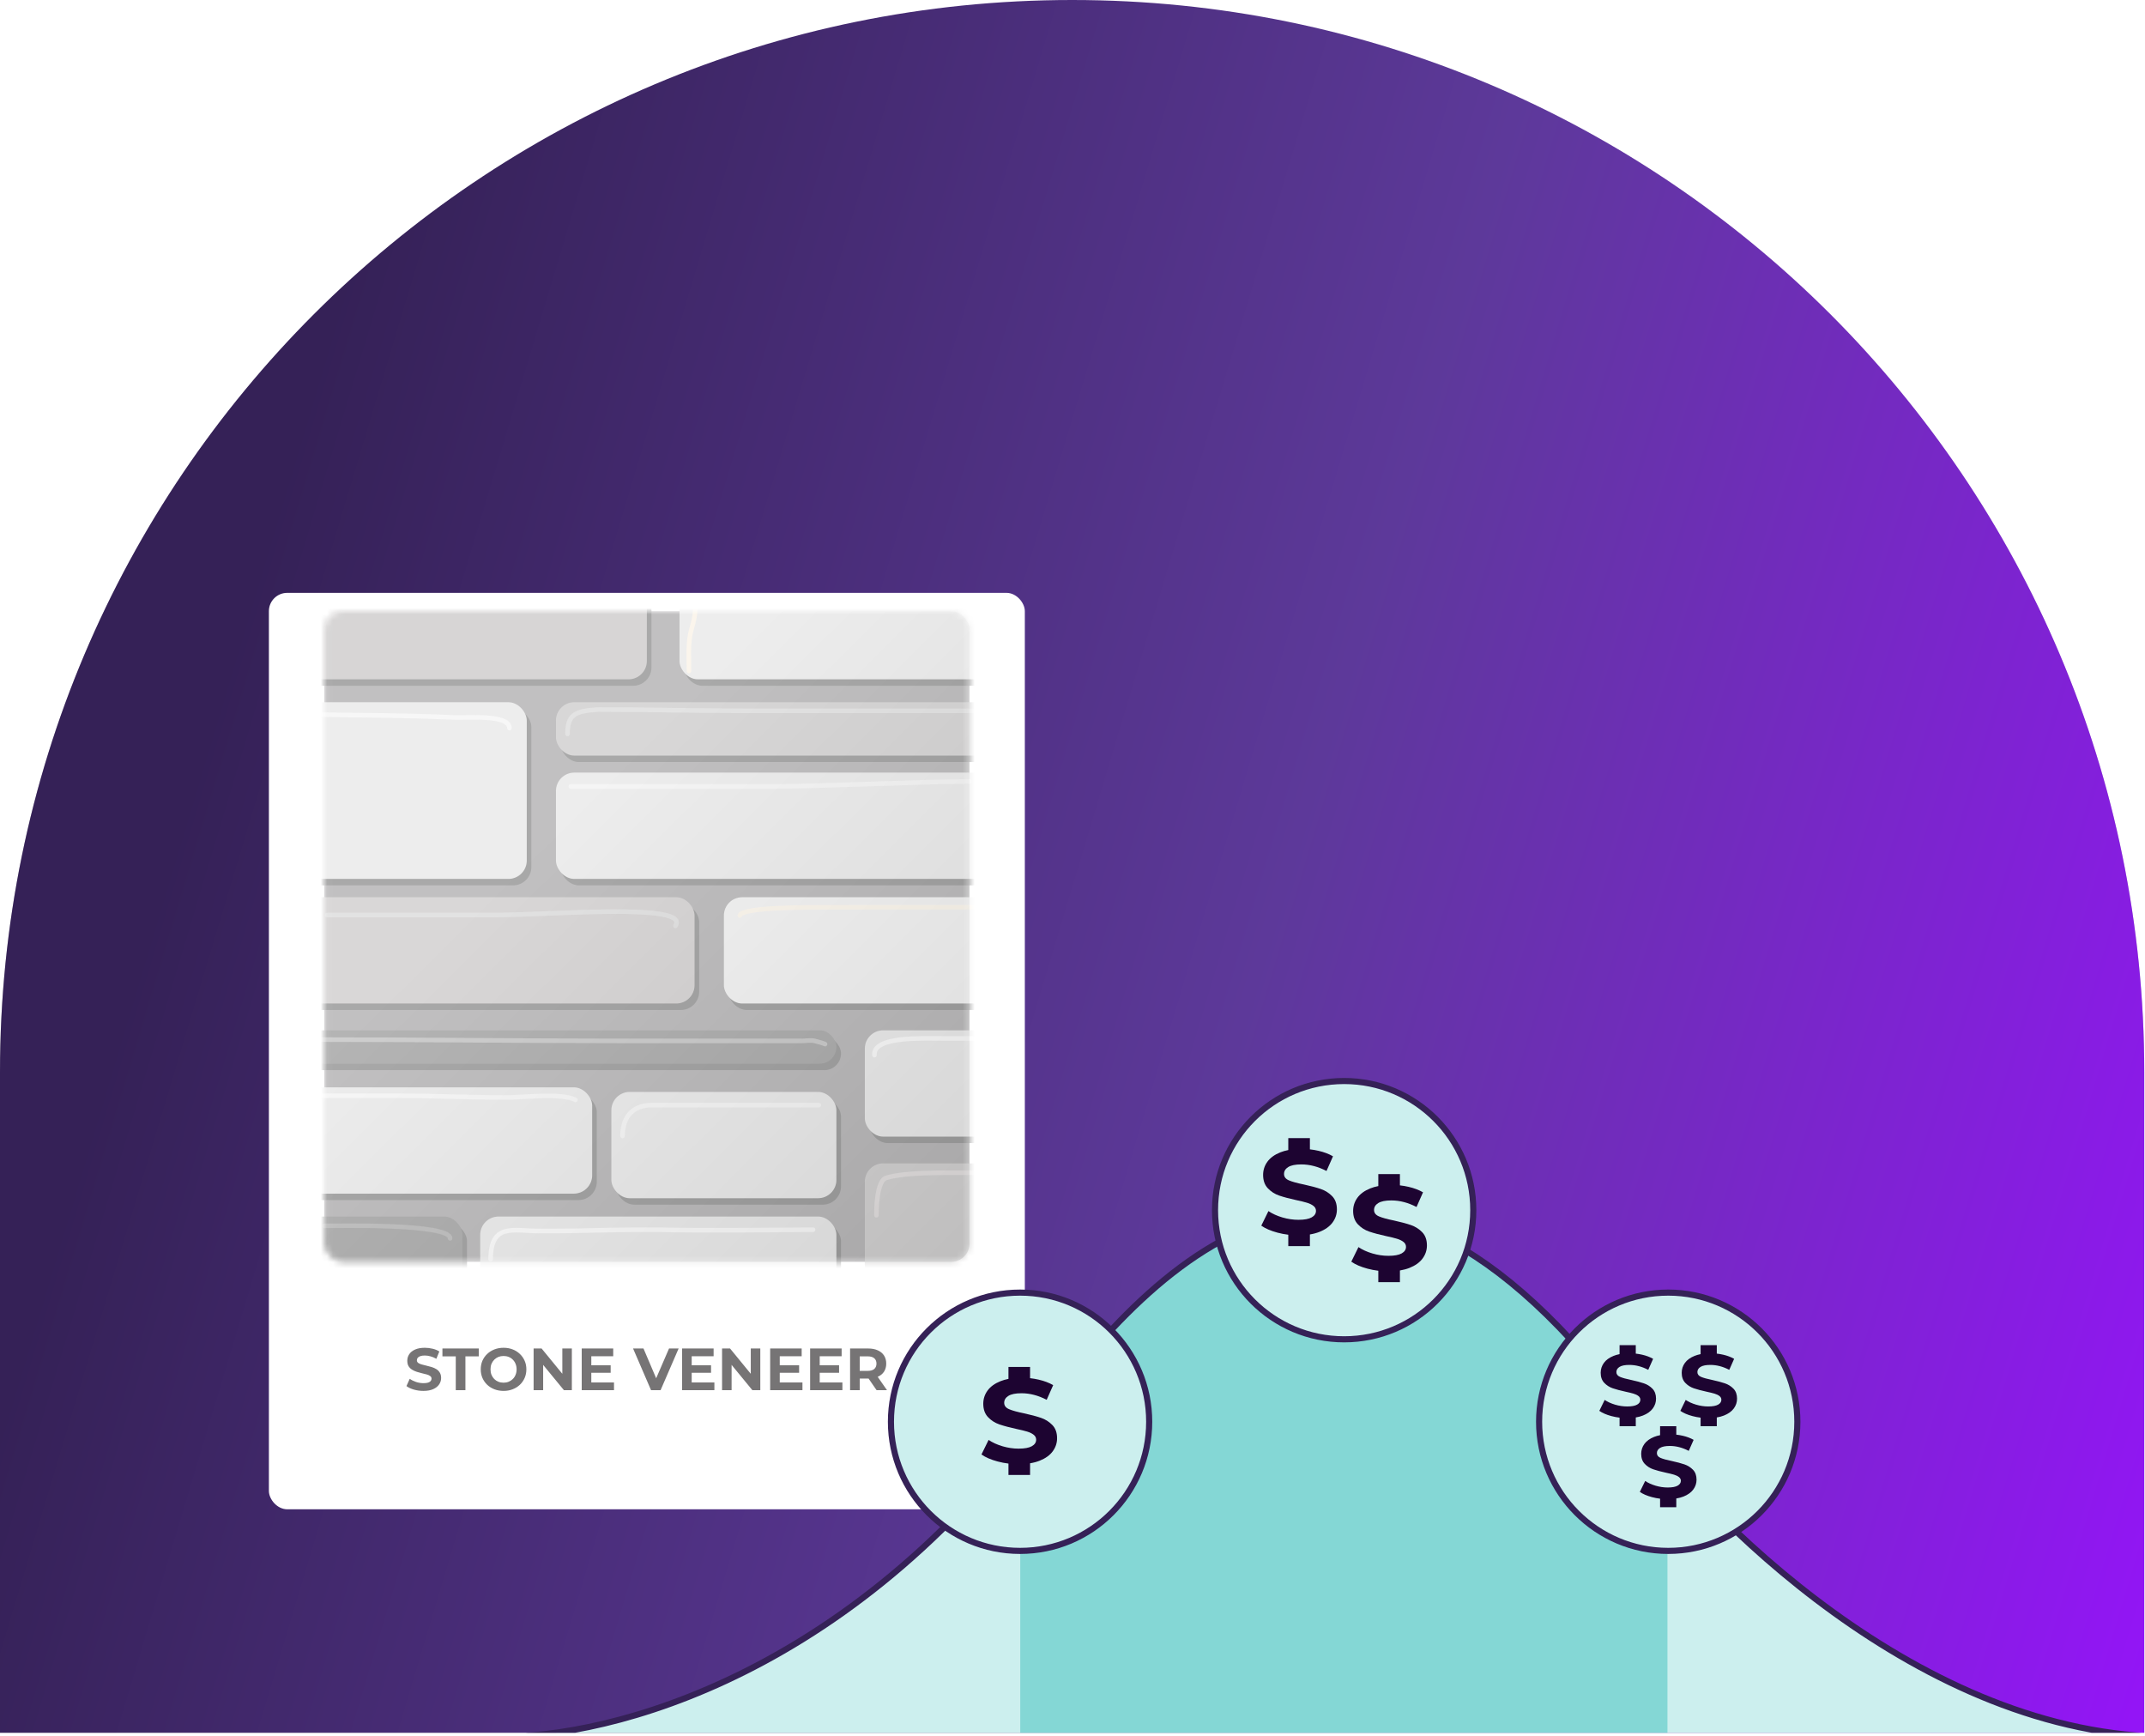
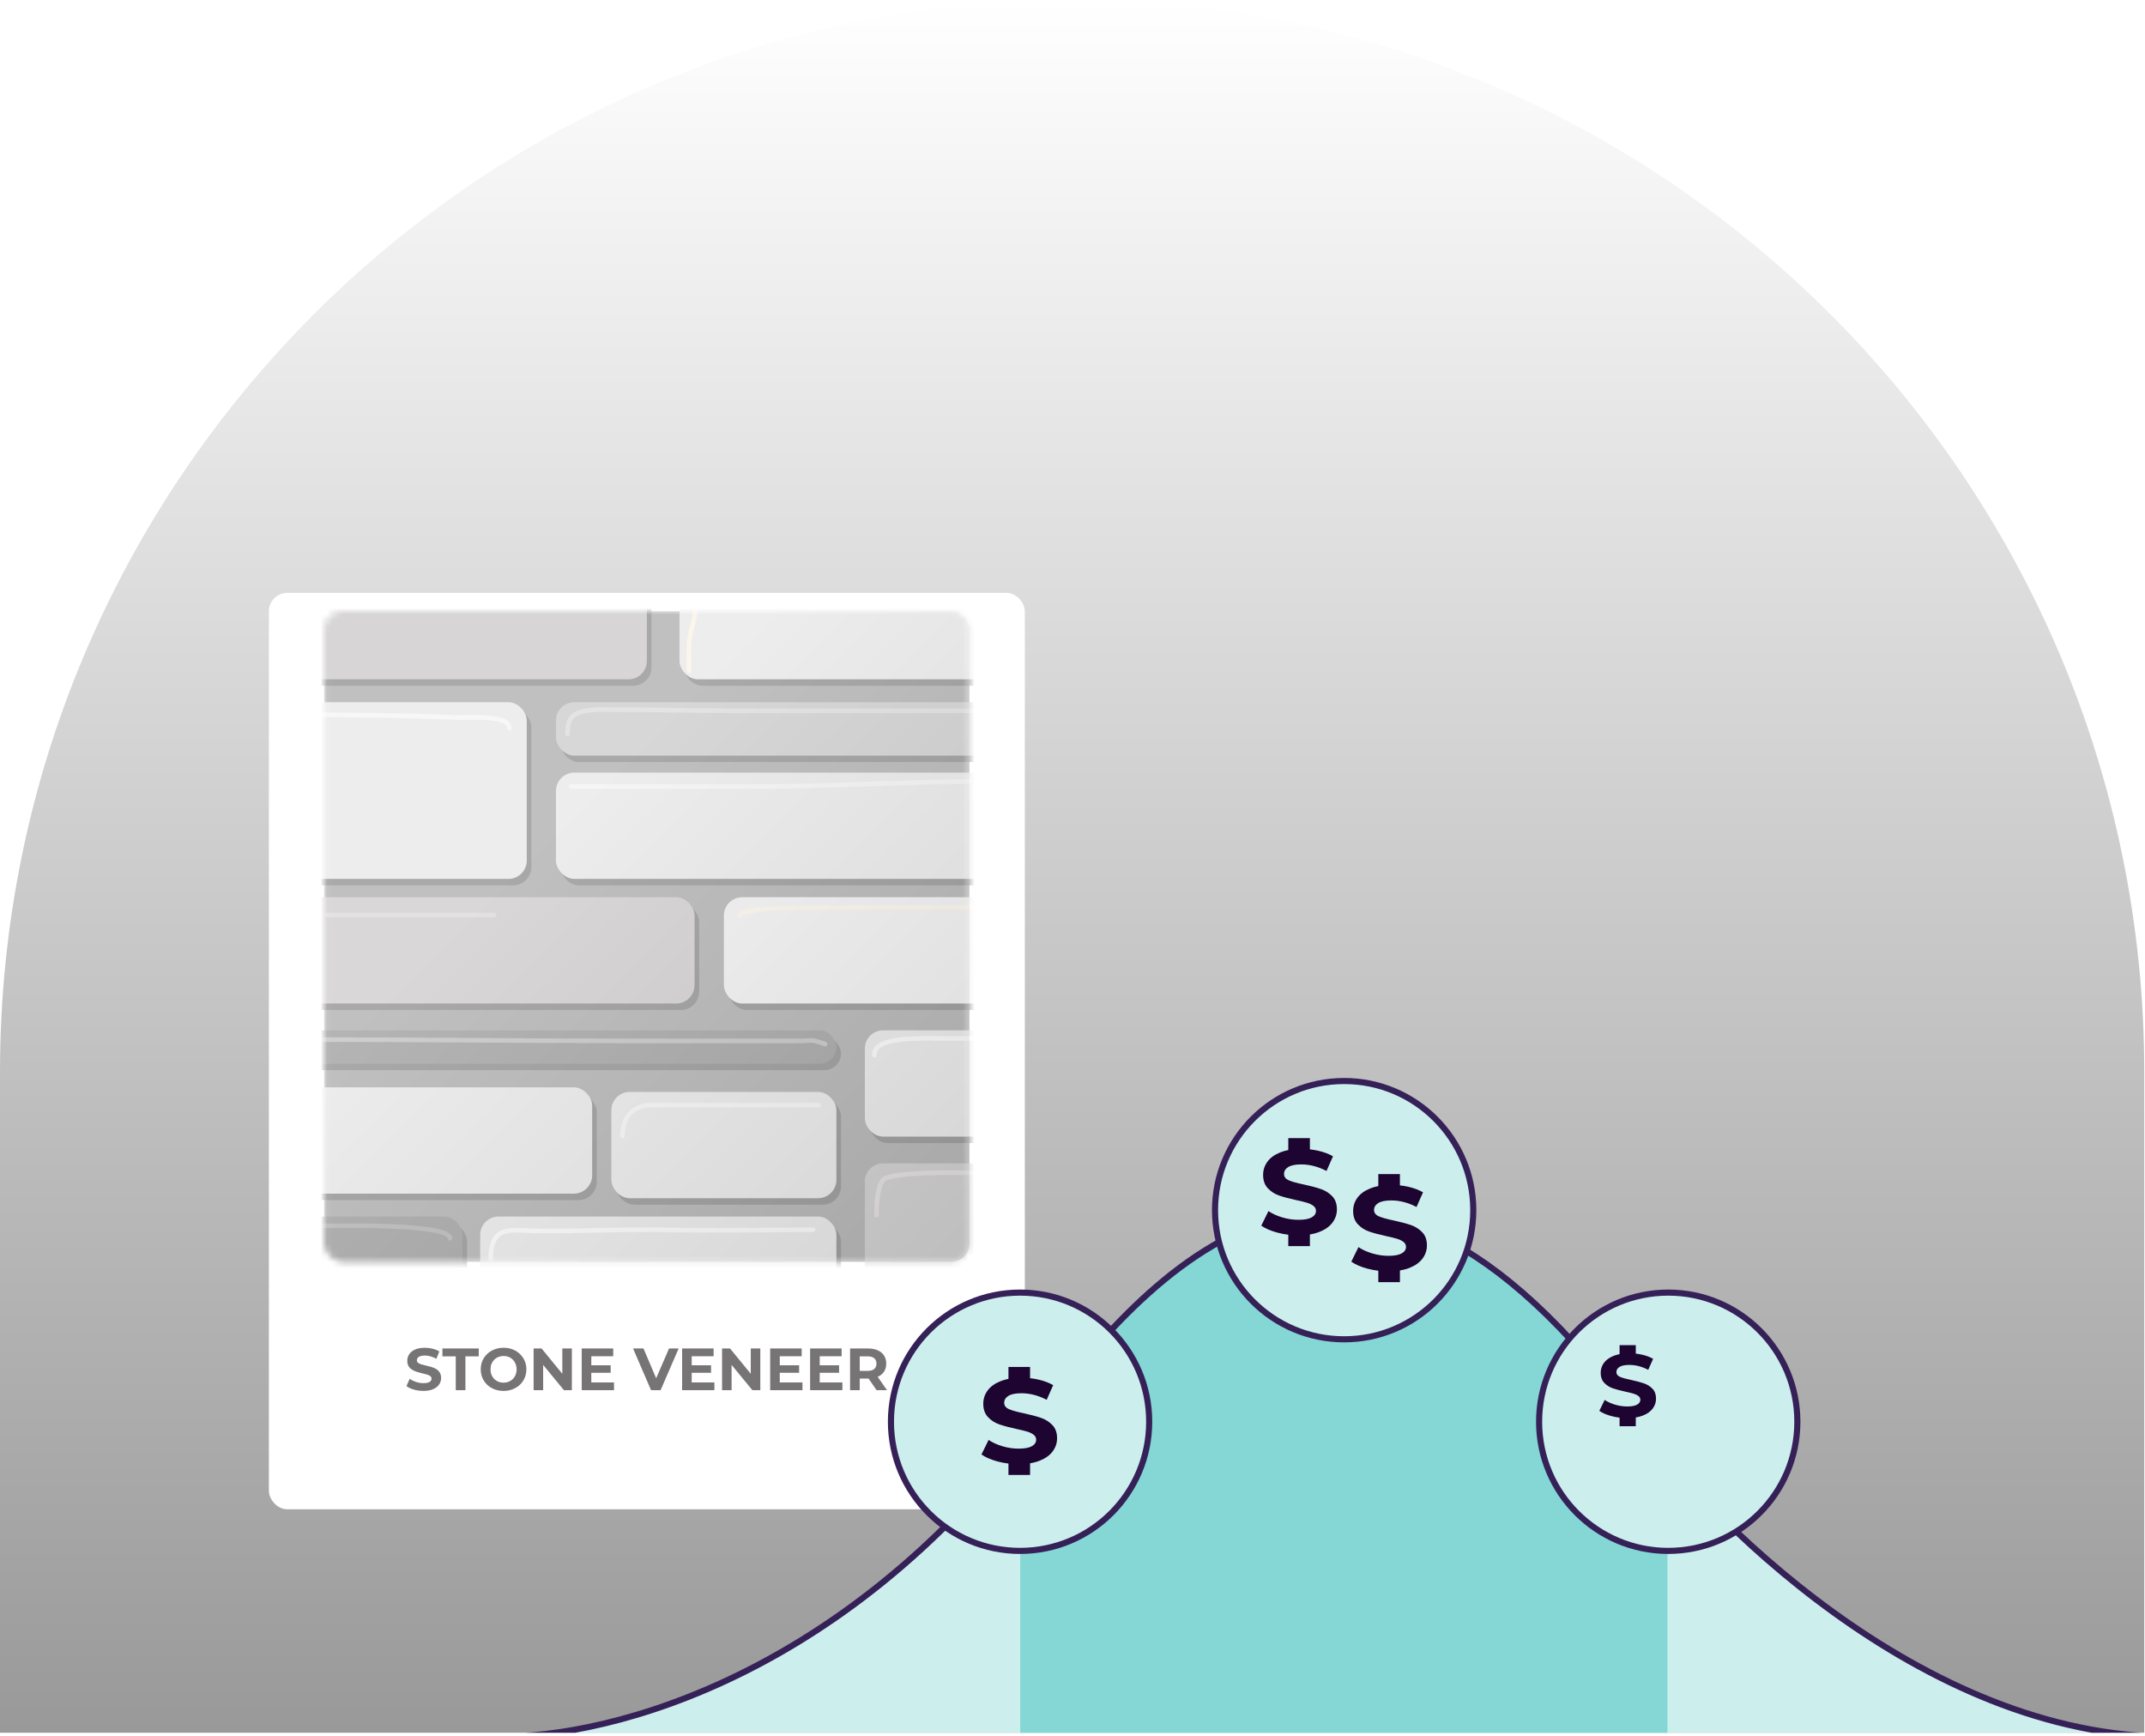
<svg xmlns="http://www.w3.org/2000/svg" width="351" height="284" viewBox="0 0 351 284" fill="none">
  <g clip-path="url(#clip0_1_29893)">
    <path d="M0 175.439C0 78.547 78.547 0 175.439 0C272.332 0 350.879 78.547 350.879 175.439V283.5H0V175.439Z" fill="url(#paint0_linear_1_29893)" />
-     <path d="M0 175.439C0 78.547 78.547 0 175.439 0C272.332 0 350.879 78.547 350.879 175.439V283.5H0V175.439Z" fill="url(#paint1_linear_1_29893)" />
    <g clip-path="url(#clip1_1_29893)">
      <g filter="url(#filter0_d_1_29893)">
        <rect x="44" y="91" width="123.7" height="149.939" rx="2.999" fill="white" />
      </g>
      <path d="M69.288 227.567C68.743 227.567 68.219 227.495 67.719 227.352C67.219 227.203 66.816 227.011 66.511 226.777L67.047 225.588C67.339 225.796 67.683 225.968 68.08 226.105C68.483 226.235 68.889 226.3 69.298 226.3C69.61 226.3 69.86 226.27 70.048 226.212C70.243 226.147 70.386 226.059 70.477 225.949C70.568 225.838 70.614 225.712 70.614 225.569C70.614 225.387 70.542 225.244 70.399 225.14C70.256 225.029 70.068 224.942 69.834 224.877C69.6 224.805 69.34 224.74 69.054 224.682C68.775 224.617 68.492 224.539 68.206 224.448C67.927 224.357 67.67 224.24 67.436 224.097C67.203 223.954 67.011 223.766 66.862 223.532C66.719 223.298 66.647 222.999 66.647 222.635C66.647 222.245 66.751 221.891 66.959 221.573C67.173 221.248 67.492 220.991 67.914 220.803C68.343 220.608 68.879 220.511 69.522 220.511C69.951 220.511 70.373 220.562 70.789 220.666C71.205 220.764 71.572 220.913 71.89 221.115L71.403 222.314C71.085 222.132 70.766 221.998 70.448 221.914C70.13 221.823 69.818 221.777 69.512 221.777C69.207 221.777 68.957 221.813 68.762 221.885C68.567 221.956 68.427 222.05 68.343 222.167C68.258 222.278 68.216 222.408 68.216 222.557C68.216 222.733 68.288 222.876 68.431 222.986C68.573 223.09 68.762 223.174 68.996 223.239C69.23 223.304 69.486 223.369 69.766 223.434C70.052 223.499 70.334 223.574 70.614 223.658C70.9 223.743 71.159 223.857 71.393 224C71.627 224.143 71.816 224.331 71.959 224.565C72.108 224.799 72.183 225.094 72.183 225.452C72.183 225.835 72.076 226.186 71.861 226.504C71.647 226.823 71.325 227.079 70.896 227.274C70.474 227.469 69.938 227.567 69.288 227.567ZM74.58 227.45V221.914H72.397V220.627H78.342V221.914H76.159V227.45H74.58ZM82.41 227.567C81.87 227.567 81.37 227.479 80.909 227.304C80.454 227.128 80.058 226.881 79.72 226.563C79.388 226.244 79.129 225.871 78.94 225.442C78.758 225.013 78.667 224.545 78.667 224.039C78.667 223.532 78.758 223.064 78.94 222.635C79.129 222.206 79.392 221.833 79.73 221.514C80.067 221.196 80.464 220.949 80.918 220.774C81.373 220.598 81.867 220.511 82.4 220.511C82.939 220.511 83.433 220.598 83.881 220.774C84.336 220.949 84.729 221.196 85.061 221.514C85.398 221.833 85.662 222.206 85.85 222.635C86.038 223.057 86.133 223.525 86.133 224.039C86.133 224.545 86.038 225.016 85.85 225.452C85.662 225.881 85.398 226.254 85.061 226.573C84.729 226.884 84.336 227.128 83.881 227.304C83.433 227.479 82.942 227.567 82.41 227.567ZM82.4 226.222C82.705 226.222 82.985 226.17 83.238 226.066C83.498 225.962 83.725 225.812 83.92 225.617C84.115 225.423 84.265 225.192 84.369 224.925C84.479 224.659 84.534 224.363 84.534 224.039C84.534 223.714 84.479 223.418 84.369 223.152C84.265 222.885 84.115 222.655 83.92 222.46C83.732 222.265 83.508 222.115 83.248 222.011C82.988 221.907 82.705 221.855 82.4 221.855C82.094 221.855 81.812 221.907 81.552 222.011C81.299 222.115 81.074 222.265 80.879 222.46C80.685 222.655 80.532 222.885 80.421 223.152C80.317 223.418 80.266 223.714 80.266 224.039C80.266 224.357 80.317 224.653 80.421 224.925C80.532 225.192 80.681 225.423 80.87 225.617C81.065 225.812 81.292 225.962 81.552 226.066C81.812 226.17 82.094 226.222 82.4 226.222ZM87.319 227.45V220.627H88.625L92.65 225.539H92.017V220.627H93.576V227.45H92.28L88.245 222.538H88.879V227.45H87.319ZM96.642 223.376H99.927V224.604H96.642V223.376ZM96.759 226.183H100.473V227.45H95.19V220.627H100.346V221.894H96.759V226.183ZM106.536 227.45L103.592 220.627H105.298L107.871 226.67H106.867L109.479 220.627H111.048L108.095 227.45H106.536ZM113.07 223.376H116.354V224.604H113.07V223.376ZM113.187 226.183H116.9V227.45H111.618V220.627H116.773V221.894H113.187V226.183ZM118.156 227.45V220.627H119.462L123.487 225.539H122.854V220.627H124.413V227.45H123.117L119.082 222.538H119.716V227.45H118.156ZM127.48 223.376H130.764V224.604H127.48V223.376ZM127.597 226.183H131.31V227.45H126.027V220.627H131.183V221.894H127.597V226.183ZM134.018 223.376H137.303V224.604H134.018V223.376ZM134.135 226.183H137.848V227.45H132.566V220.627H137.722V221.894H134.135V226.183ZM139.105 227.45V220.627H142.058C142.668 220.627 143.195 220.728 143.637 220.93C144.078 221.125 144.42 221.407 144.66 221.777C144.9 222.148 145.021 222.59 145.021 223.103C145.021 223.61 144.9 224.048 144.66 224.419C144.42 224.783 144.078 225.062 143.637 225.257C143.195 225.452 142.668 225.549 142.058 225.549H139.982L140.684 224.857V227.45H139.105ZM143.442 227.45L141.736 224.974H143.422L145.147 227.45H143.442ZM140.684 225.033L139.982 224.292H141.97C142.457 224.292 142.821 224.188 143.062 223.98C143.302 223.766 143.422 223.473 143.422 223.103C143.422 222.726 143.302 222.434 143.062 222.226C142.821 222.018 142.457 221.914 141.97 221.914H139.982L140.684 221.163V225.033Z" fill="#767475" />
      <mask id="mask0_1_29893" style="mask-type:alpha" maskUnits="userSpaceOnUse" x="53" y="99" width="106" height="108">
        <rect x="53.051" y="99.996" width="105.598" height="106.457" rx="2.999" fill="#BAB9BA" />
      </mask>
      <g mask="url(#mask0_1_29893)">
        <rect x="53.051" y="99.996" width="105.598" height="106.457" rx="2.999" fill="#BAB9BA" />
        <rect x="9.569" y="96.885" width="97.035" height="15.314" rx="2.999" fill="#9F9F9F" />
        <rect x="111.948" y="96.885" width="75.975" height="15.314" rx="2.999" fill="#9F9F9F" />
        <rect x="-10.083" y="115.948" width="97.035" height="28.906" rx="2.999" fill="#9F9F9F" />
        <rect x="91.728" y="115.948" width="77.971" height="8.732" rx="2.999" fill="#9F9F9F" />
        <rect x="91.728" y="127.463" width="77.971" height="17.391" rx="2.999" fill="#9F9F9F" />
        <rect x="38.434" y="147.852" width="75.975" height="17.391" rx="2.999" fill="#9F9F9F" />
        <rect x="0.447" y="200.094" width="75.975" height="17.391" rx="2.999" fill="#9F9F9F" />
        <rect x="79.332" y="200.094" width="58.288" height="17.391" rx="2.999" fill="#9F9F9F" />
        <rect x="38.434" y="169.627" width="99.186" height="5.466" rx="2.733" fill="#9F9F9F" />
        <rect x="119.209" y="147.852" width="75.975" height="17.391" rx="2.999" fill="#9F9F9F" />
        <rect x="142.273" y="169.627" width="42.931" height="17.391" rx="2.999" fill="#9F9F9F" />
        <rect x="142.273" y="191.399" width="42.931" height="21.228" rx="2.999" fill="#9F9F9F" />
        <rect x="43.541" y="178.955" width="54.115" height="17.391" rx="2.999" fill="#9F9F9F" />
        <rect x="100.797" y="179.705" width="36.824" height="17.391" rx="2.999" fill="#9F9F9F" />
        <rect x="8.815" y="95.831" width="97.035" height="15.314" rx="2.999" fill="#D2D0D0" />
        <rect x="111.193" y="95.831" width="75.975" height="15.314" rx="2.999" fill="#EBEBEB" />
        <rect x="-10.838" y="114.893" width="97.035" height="28.906" rx="2.999" fill="#EBEBEB" />
        <rect x="90.974" y="114.893" width="77.971" height="8.732" rx="2.999" fill="#D4D3D3" />
        <rect x="90.974" y="126.408" width="77.971" height="17.391" rx="2.999" fill="#EBEBEB" />
        <rect x="37.68" y="146.797" width="75.975" height="17.391" rx="2.999" fill="#D5D3D3" />
        <rect x="-0.308" y="199.04" width="75.975" height="17.391" rx="2.999" fill="#AAAAAA" />
        <rect x="78.578" y="199.04" width="58.288" height="17.391" rx="2.999" fill="#EBEBEB" />
        <rect x="37.68" y="168.572" width="99.186" height="5.466" rx="2.733" fill="#ABABAB" />
        <rect x="118.454" y="146.797" width="75.975" height="17.391" rx="2.999" fill="#F2F2F2" />
        <rect x="141.518" y="168.572" width="42.931" height="17.391" rx="2.999" fill="#EBEBEB" />
        <rect x="141.518" y="190.344" width="42.931" height="21.228" rx="2.999" fill="#D4D3D3" />
        <rect x="42.786" y="177.901" width="54.115" height="17.391" rx="2.999" fill="#EBEBEB" />
        <rect x="100.042" y="178.65" width="36.824" height="17.391" rx="2.999" fill="#EBEBEB" />
        <g opacity="0.75" filter="url(#filter1_f_1_29893)">
          <path d="M51.078 116.899C59.986 117.073 64.177 116.961 74.545 117.393C76.344 117.468 83.36 116.838 83.36 119.121" stroke="#FAFAFA" stroke-width="0.75" stroke-linecap="round" />
          <path d="M92.868 120.077C92.868 117.013 93.969 116.304 97.943 116.085C105.852 116.085 113.76 116.295 121.669 116.295C125.179 116.295 152.914 116.295 159.659 116.295" stroke="#E4E4E4" stroke-width="0.75" stroke-linecap="round" />
          <path d="M112.742 109.781C112.742 107.503 112.535 105.089 113.153 102.939C113.412 102.04 114.24 99.216 113.376 98.643" stroke="#FFF7EA" stroke-width="0.75" stroke-linecap="round" />
          <path d="M93.398 128.674C101.296 128.674 120.936 128.674 126.437 128.674C133.629 128.674 151.427 127.853 158.621 127.853" stroke="#F7F7F7" stroke-width="0.75" stroke-linecap="round" />
          <path d="M121.052 149.776C121.542 148.405 131.723 148.447 135.999 148.447C142.987 148.447 153.235 148.434 160.232 148.434" stroke="#FFF7EA" stroke-width="0.75" stroke-linecap="round" />
-           <path d="M53.544 149.708C60.529 149.708 73.894 149.708 80.882 149.708C90.091 149.708 113.007 147.638 110.536 151.482" stroke="#E3E3E3" stroke-width="0.75" stroke-linecap="round" />
+           <path d="M53.544 149.708C60.529 149.708 73.894 149.708 80.882 149.708" stroke="#E3E3E3" stroke-width="0.75" stroke-linecap="round" />
          <path d="M52.698 170.091C69.027 170.091 85.397 170.302 101.701 170.302C109.675 170.302 117.656 170.302 125.592 170.302C127.475 170.302 129.358 170.302 131.242 170.302C131.869 170.302 132.743 170.143 133.344 170.313C133.769 170.434 134.603 170.626 135.008 170.828" stroke="#D2D2D2" stroke-width="0.75" stroke-linecap="round" />
          <path d="M143.086 172.628C142.841 169.465 151.144 169.903 154.688 169.903C156.873 169.903 160.924 169.903 163.109 169.903" stroke="white" stroke-width="0.75" stroke-linecap="round" />
          <path d="M143.416 198.82C143.416 198.107 143.416 193.212 145.002 192.719C148.121 191.75 154.566 191.874 157.818 191.874C158.703 191.874 160.138 191.874 161.023 191.874" stroke="#E9E6E6" stroke-width="0.75" stroke-linecap="round" />
          <path d="M101.868 185.854C101.868 182.388 103.919 180.809 106.611 180.809C112.162 180.809 117.652 180.809 123.266 180.809C126.757 180.809 130.361 180.809 133.988 180.809" stroke="#FAFAFA" stroke-width="0.75" stroke-linecap="round" />
-           <path d="M51.696 179.284C56.385 179.284 60.365 179.284 65.64 179.284C71.695 179.284 76.061 179.557 82.933 179.557C85.695 179.557 91.877 178.771 94.17 179.957" stroke="#F9F9F9" stroke-width="0.75" stroke-linecap="round" />
          <path d="M53.121 200.562C55.254 200.562 73.655 200.152 73.655 202.614" stroke="#C1C1C1" stroke-width="0.75" stroke-linecap="round" />
          <path d="M80.29 206.022C80.29 200.042 84.075 201.403 88.08 201.403C99.07 201.403 95.933 201.193 107.713 201.193C115.059 201.403 130.441 201.193 133.045 201.193" stroke="white" stroke-width="0.75" stroke-linecap="round" />
        </g>
      </g>
      <rect x="53.051" y="99.996" width="105.598" height="106.457" rx="2.999" fill="url(#paint2_linear_1_29893)" fill-opacity="0.1" />
      <path d="M85.35 284.044C83.361 284.15 81.567 284.143 80 284.044H85.35C104.106 283.041 140.338 271.927 169.891 232.161C188.85 206.65 222.23 170.082 267.627 232.161C280.138 249.269 313.272 281.808 351.021 284.044H359.153C356.423 284.209 353.71 284.203 351.021 284.044H85.35Z" fill="#CCEFEE" />
      <path opacity="0.7" fill-rule="evenodd" clip-rule="evenodd" d="M272.858 238.767C270.848 236.403 269.096 234.179 267.628 232.167C222.231 169.949 188.851 206.599 169.892 232.167C168.918 233.48 167.937 234.762 166.95 236.013V284.165H272.858V238.767Z" fill="#66CECB" />
      <path d="M80 284.044C96.344 285.076 137.203 276.145 169.891 232.161C188.85 206.65 222.23 170.082 267.627 232.161C281.029 250.488 318.097 286.522 359.153 284.044" stroke="#352157" stroke-linecap="round" />
      <circle cx="166.92" cy="232.614" r="21.13" fill="#CCEFEE" stroke="#352157" />
      <g clip-path="url(#clip2_1_29893)">
        <path fill-rule="evenodd" clip-rule="evenodd" d="M168.556 223.644L168.557 225.487C169.029 225.539 169.496 225.618 169.957 225.724C170.864 225.933 171.657 226.232 172.338 226.623L171.275 229.025C169.9 228.309 168.525 227.951 167.15 227.951C166.186 227.951 165.474 228.094 165.013 228.381C164.553 228.667 164.322 229.045 164.322 229.514C164.322 229.982 164.588 230.331 165.12 230.559C165.651 230.786 166.463 231.011 167.554 231.232C168.688 231.48 169.616 231.727 170.339 231.975C171.062 232.222 171.682 232.613 172.2 233.147C172.717 233.681 172.976 234.403 172.976 235.315C172.976 236.096 172.738 236.809 172.263 237.454C171.789 238.098 171.076 238.609 170.127 238.987C169.655 239.175 169.132 239.316 168.558 239.41L168.556 241.321H165.021L165.021 239.456C164.419 239.383 163.829 239.269 163.249 239.114C162.15 238.821 161.268 238.44 160.602 237.971L161.771 235.588C162.409 236.018 163.167 236.363 164.046 236.624C164.925 236.884 165.804 237.014 166.682 237.014C167.66 237.014 168.383 236.881 168.851 236.614C169.319 236.347 169.553 235.992 169.553 235.549C169.553 235.224 169.414 234.953 169.138 234.739C168.862 234.524 168.507 234.351 168.075 234.221C167.643 234.091 167.058 233.948 166.321 233.791C165.187 233.544 164.259 233.296 163.536 233.049C162.813 232.802 162.193 232.404 161.675 231.858C161.158 231.311 160.899 230.581 160.899 229.67C160.899 228.876 161.133 228.156 161.601 227.511C162.069 226.867 162.774 226.356 163.716 225.978C164.114 225.819 164.549 225.693 165.02 225.601L165.021 223.644H168.556Z" fill="#1D0431" />
      </g>
      <circle cx="219.952" cy="197.996" r="21.13" fill="#CCEFEE" stroke="#352157" />
      <g clip-path="url(#clip3_1_29893)">
        <path fill-rule="evenodd" clip-rule="evenodd" d="M214.347 186.204L214.348 188.047C214.82 188.099 215.286 188.178 215.747 188.284C216.654 188.493 217.448 188.792 218.128 189.183L217.065 191.585C215.69 190.869 214.316 190.511 212.941 190.511C211.977 190.511 211.265 190.654 210.804 190.941C210.343 191.227 210.113 191.605 210.113 192.074C210.113 192.543 210.379 192.891 210.91 193.119C211.442 193.347 212.253 193.571 213.345 193.793C214.479 194.04 215.407 194.287 216.13 194.535C216.853 194.782 217.473 195.173 217.99 195.707C218.508 196.241 218.766 196.963 218.766 197.875C218.766 198.656 218.529 199.369 218.054 200.014C217.579 200.658 216.867 201.17 215.917 201.547C215.445 201.735 214.922 201.876 214.349 201.97L214.347 203.881H210.812L210.811 202.016C210.21 201.943 209.619 201.829 209.039 201.674C207.941 201.381 207.058 201 206.392 200.531L207.562 198.148C208.199 198.578 208.958 198.923 209.837 199.184C210.715 199.444 211.594 199.574 212.473 199.574C213.451 199.574 214.174 199.441 214.642 199.174C215.109 198.907 215.343 198.552 215.343 198.109C215.343 197.784 215.205 197.514 214.929 197.299C214.652 197.084 214.298 196.911 213.866 196.781C213.433 196.651 212.849 196.508 212.111 196.351C210.978 196.104 210.049 195.857 209.326 195.609C208.603 195.362 207.983 194.965 207.466 194.418C206.949 193.871 206.69 193.142 206.69 192.23C206.69 191.436 206.924 190.716 207.391 190.072C207.859 189.427 208.564 188.916 209.507 188.538C209.904 188.379 210.339 188.253 210.811 188.161L210.812 186.204H214.347Z" fill="#1D0431" />
      </g>
      <g clip-path="url(#clip4_1_29893)">
        <path fill-rule="evenodd" clip-rule="evenodd" d="M229.078 192.096L229.078 193.94C229.551 193.992 230.017 194.071 230.478 194.177C231.385 194.385 232.179 194.685 232.859 195.075L231.796 197.478C230.421 196.762 229.047 196.403 227.672 196.403C226.708 196.403 225.996 196.547 225.535 196.833C225.074 197.12 224.844 197.497 224.844 197.966C224.844 198.435 225.11 198.783 225.641 199.011C226.173 199.239 226.984 199.464 228.076 199.685C229.21 199.932 230.138 200.18 230.861 200.427C231.584 200.675 232.204 201.065 232.721 201.599C233.239 202.133 233.497 202.856 233.497 203.767C233.497 204.549 233.26 205.262 232.785 205.906C232.31 206.551 231.598 207.062 230.648 207.44C230.176 207.627 229.653 207.768 229.08 207.863L229.078 209.774H225.542L225.542 207.908C224.941 207.835 224.35 207.721 223.77 207.567C222.672 207.274 221.789 206.893 221.123 206.424L222.293 204.041C222.93 204.471 223.689 204.816 224.567 205.076C225.446 205.337 226.325 205.467 227.204 205.467C228.182 205.467 228.905 205.333 229.373 205.066C229.84 204.799 230.074 204.445 230.074 204.002C230.074 203.676 229.936 203.406 229.66 203.191C229.383 202.976 229.029 202.804 228.596 202.674C228.164 202.543 227.58 202.4 226.842 202.244C225.709 201.996 224.78 201.749 224.057 201.502C223.334 201.254 222.714 200.857 222.197 200.31C221.68 199.763 221.421 199.034 221.421 198.122C221.421 197.328 221.655 196.609 222.122 195.964C222.59 195.319 223.295 194.808 224.238 194.431C224.635 194.271 225.07 194.146 225.542 194.054L225.542 192.096H229.078Z" fill="#1D0431" />
      </g>
      <circle cx="272.983" cy="232.614" r="21.13" fill="#CCEFEE" stroke="#352157" />
      <g clip-path="url(#clip5_1_29893)">
        <path fill-rule="evenodd" clip-rule="evenodd" d="M267.673 220.085L267.674 221.468C268.028 221.507 268.377 221.566 268.723 221.646C269.404 221.802 269.999 222.027 270.509 222.32L269.712 224.121C268.681 223.584 267.65 223.316 266.618 223.316C265.895 223.316 265.361 223.423 265.016 223.638C264.67 223.853 264.498 224.136 264.498 224.488C264.498 224.839 264.697 225.101 265.096 225.271C265.494 225.442 266.103 225.611 266.921 225.777C267.772 225.962 268.468 226.148 269.01 226.334C269.552 226.519 270.018 226.812 270.406 227.212C270.794 227.613 270.988 228.155 270.988 228.839C270.988 229.425 270.81 229.959 270.453 230.443C270.097 230.926 269.563 231.31 268.851 231.593C268.497 231.734 268.105 231.839 267.674 231.91L267.673 233.343H265.022L265.021 231.944C264.57 231.889 264.127 231.804 263.692 231.688C262.868 231.468 262.207 231.183 261.707 230.831L262.584 229.044C263.062 229.366 263.631 229.625 264.29 229.82C264.949 230.015 265.608 230.113 266.268 230.113C267.001 230.113 267.543 230.013 267.894 229.813C268.245 229.613 268.42 229.346 268.42 229.014C268.42 228.77 268.317 228.568 268.109 228.406C267.902 228.245 267.636 228.116 267.312 228.018C266.988 227.921 266.549 227.813 265.996 227.696C265.146 227.51 264.45 227.325 263.908 227.139C263.365 226.954 262.9 226.656 262.512 226.246C262.124 225.835 261.93 225.289 261.93 224.605C261.93 224.009 262.106 223.47 262.456 222.986C262.807 222.503 263.336 222.119 264.043 221.836C264.341 221.717 264.667 221.622 265.021 221.553L265.022 220.085H267.673Z" fill="#1D0431" />
      </g>
      <g clip-path="url(#clip6_1_29893)">
-         <path fill-rule="evenodd" clip-rule="evenodd" d="M280.931 220.085L280.931 221.468C281.285 221.507 281.635 221.566 281.981 221.646C282.661 221.802 283.257 222.027 283.767 222.32L282.97 224.121C281.939 223.584 280.907 223.316 279.876 223.316C279.153 223.316 278.619 223.423 278.274 223.638C277.928 223.853 277.755 224.136 277.755 224.488C277.755 224.839 277.955 225.101 278.353 225.271C278.752 225.442 279.361 225.611 280.179 225.777C281.03 225.962 281.726 226.148 282.268 226.334C282.81 226.519 283.275 226.812 283.663 227.212C284.051 227.613 284.245 228.155 284.245 228.839C284.245 229.425 284.067 229.959 283.711 230.443C283.355 230.926 282.821 231.31 282.109 231.593C281.755 231.734 281.363 231.839 280.932 231.91L280.931 233.343H278.279L278.279 231.944C277.828 231.889 277.385 231.804 276.95 231.688C276.126 231.468 275.465 231.183 274.965 230.831L275.842 229.044C276.32 229.366 276.889 229.625 277.548 229.82C278.207 230.015 278.866 230.113 279.525 230.113C280.259 230.113 280.801 230.013 281.152 229.813C281.503 229.613 281.678 229.346 281.678 229.014C281.678 228.77 281.574 228.568 281.367 228.406C281.16 228.245 280.894 228.116 280.57 228.018C280.246 227.921 279.807 227.813 279.254 227.696C278.404 227.51 277.708 227.325 277.165 227.139C276.623 226.954 276.158 226.656 275.77 226.246C275.382 225.835 275.188 225.289 275.188 224.605C275.188 224.009 275.364 223.47 275.714 222.986C276.065 222.503 276.594 222.119 277.301 221.836C277.599 221.717 277.925 221.622 278.279 221.553L278.279 220.085H280.931Z" fill="#1D0431" />
-       </g>
+         </g>
      <g clip-path="url(#clip7_1_29893)">
        <path fill-rule="evenodd" clip-rule="evenodd" d="M274.302 233.343L274.302 234.726C274.657 234.765 275.006 234.824 275.352 234.904C276.033 235.06 276.628 235.284 277.138 235.577L276.341 237.379C275.31 236.842 274.279 236.574 273.247 236.574C272.524 236.574 271.99 236.681 271.645 236.896C271.299 237.111 271.127 237.394 271.127 237.746C271.127 238.097 271.326 238.358 271.725 238.529C272.123 238.7 272.732 238.869 273.55 239.035C274.401 239.22 275.097 239.406 275.639 239.591C276.181 239.777 276.646 240.07 277.035 240.47C277.423 240.871 277.617 241.413 277.617 242.097C277.617 242.683 277.438 243.217 277.082 243.701C276.726 244.184 276.192 244.567 275.48 244.851C275.126 244.991 274.734 245.097 274.303 245.168L274.302 246.601H271.65L271.65 245.202C271.199 245.147 270.756 245.062 270.321 244.946C269.497 244.726 268.836 244.44 268.336 244.089L269.213 242.302C269.691 242.624 270.26 242.883 270.919 243.078C271.578 243.273 272.237 243.371 272.897 243.371C273.63 243.371 274.172 243.271 274.523 243.071C274.874 242.871 275.049 242.604 275.049 242.272C275.049 242.028 274.946 241.826 274.738 241.664C274.531 241.503 274.265 241.374 273.941 241.276C273.617 241.178 273.178 241.071 272.625 240.954C271.775 240.768 271.079 240.583 270.537 240.397C269.994 240.212 269.529 239.914 269.141 239.504C268.753 239.093 268.559 238.546 268.559 237.863C268.559 237.267 268.735 236.727 269.085 236.244C269.436 235.761 269.965 235.377 270.672 235.094C270.97 234.975 271.296 234.88 271.65 234.811L271.65 233.343H274.302Z" fill="#1D0431" />
      </g>
    </g>
  </g>
  <defs>
    <filter id="filter0_d_1_29893" x="32.005" y="85.002" width="147.69" height="173.93" filterUnits="userSpaceOnUse" color-interpolation-filters="sRGB">
      <feFlood flood-opacity="0" result="BackgroundImageFix" />
      <feColorMatrix in="SourceAlpha" type="matrix" values="0 0 0 0 0 0 0 0 0 0 0 0 0 0 0 0 0 0 127 0" result="hardAlpha" />
      <feOffset dy="5.998" />
      <feGaussianBlur stdDeviation="5.998" />
      <feColorMatrix type="matrix" values="0 0 0 0 0 0 0 0 0 0 0 0 0 0 0 0 0 0 0.1 0" />
      <feBlend mode="normal" in2="BackgroundImageFix" result="effect1_dropShadow_1_29893" />
      <feBlend mode="normal" in="SourceGraphic" in2="effect1_dropShadow_1_29893" result="shape" />
    </filter>
    <filter id="filter1_f_1_29893" x="49.203" y="96.769" width="115.779" height="111.128" filterUnits="userSpaceOnUse" color-interpolation-filters="sRGB">
      <feFlood flood-opacity="0" result="BackgroundImageFix" />
      <feBlend mode="normal" in="SourceGraphic" in2="BackgroundImageFix" result="shape" />
      <feGaussianBlur stdDeviation="0.75" result="effect1_foregroundBlur_1_29893" />
    </filter>
    <linearGradient id="paint0_linear_1_29893" x1="175.439" y1="0" x2="175.439" y2="283.5" gradientUnits="userSpaceOnUse">
      <stop stop-color="white" />
      <stop offset="1" stop-color="#999999" />
    </linearGradient>
    <linearGradient id="paint1_linear_1_29893" x1="39.098" y1="102.06" x2="372.827" y2="202.227" gradientUnits="userSpaceOnUse">
      <stop stop-color="#352157" />
      <stop offset="0.505" stop-color="#5D399A" />
      <stop offset="1" stop-color="#9315F6" />
    </linearGradient>
    <linearGradient id="paint2_linear_1_29893" x1="89.256" y1="138.606" x2="160.851" y2="210.637" gradientUnits="userSpaceOnUse">
      <stop stop-color="white" />
      <stop offset="1" />
    </linearGradient>
    <clipPath id="clip0_1_29893">
      <path d="M0 175.439C0 78.547 78.547 0 175.439 0C272.332 0 350.879 78.547 350.879 175.439V283.5H0V175.439Z" fill="white" />
    </clipPath>
    <clipPath id="clip1_1_29893">
      <rect width="380" height="250" fill="white" transform="translate(0 53)" />
    </clipPath>
    <clipPath id="clip2_1_29893">
      <rect width="17.677" height="17.677" fill="white" transform="translate(157.95 223.644)" />
    </clipPath>
    <clipPath id="clip3_1_29893">
      <rect width="17.677" height="17.677" fill="white" transform="translate(203.741 186.204)" />
    </clipPath>
    <clipPath id="clip4_1_29893">
      <rect width="17.677" height="17.677" fill="white" transform="translate(218.472 192.096)" />
    </clipPath>
    <clipPath id="clip5_1_29893">
      <rect width="13.258" height="13.258" fill="white" transform="translate(259.718 220.085)" />
    </clipPath>
    <clipPath id="clip6_1_29893">
      <rect width="13.258" height="13.258" fill="white" transform="translate(272.976 220.085)" />
    </clipPath>
    <clipPath id="clip7_1_29893">
-       <rect width="13.258" height="13.258" fill="white" transform="translate(266.347 233.343)" />
-     </clipPath>
+       </clipPath>
  </defs>
</svg>